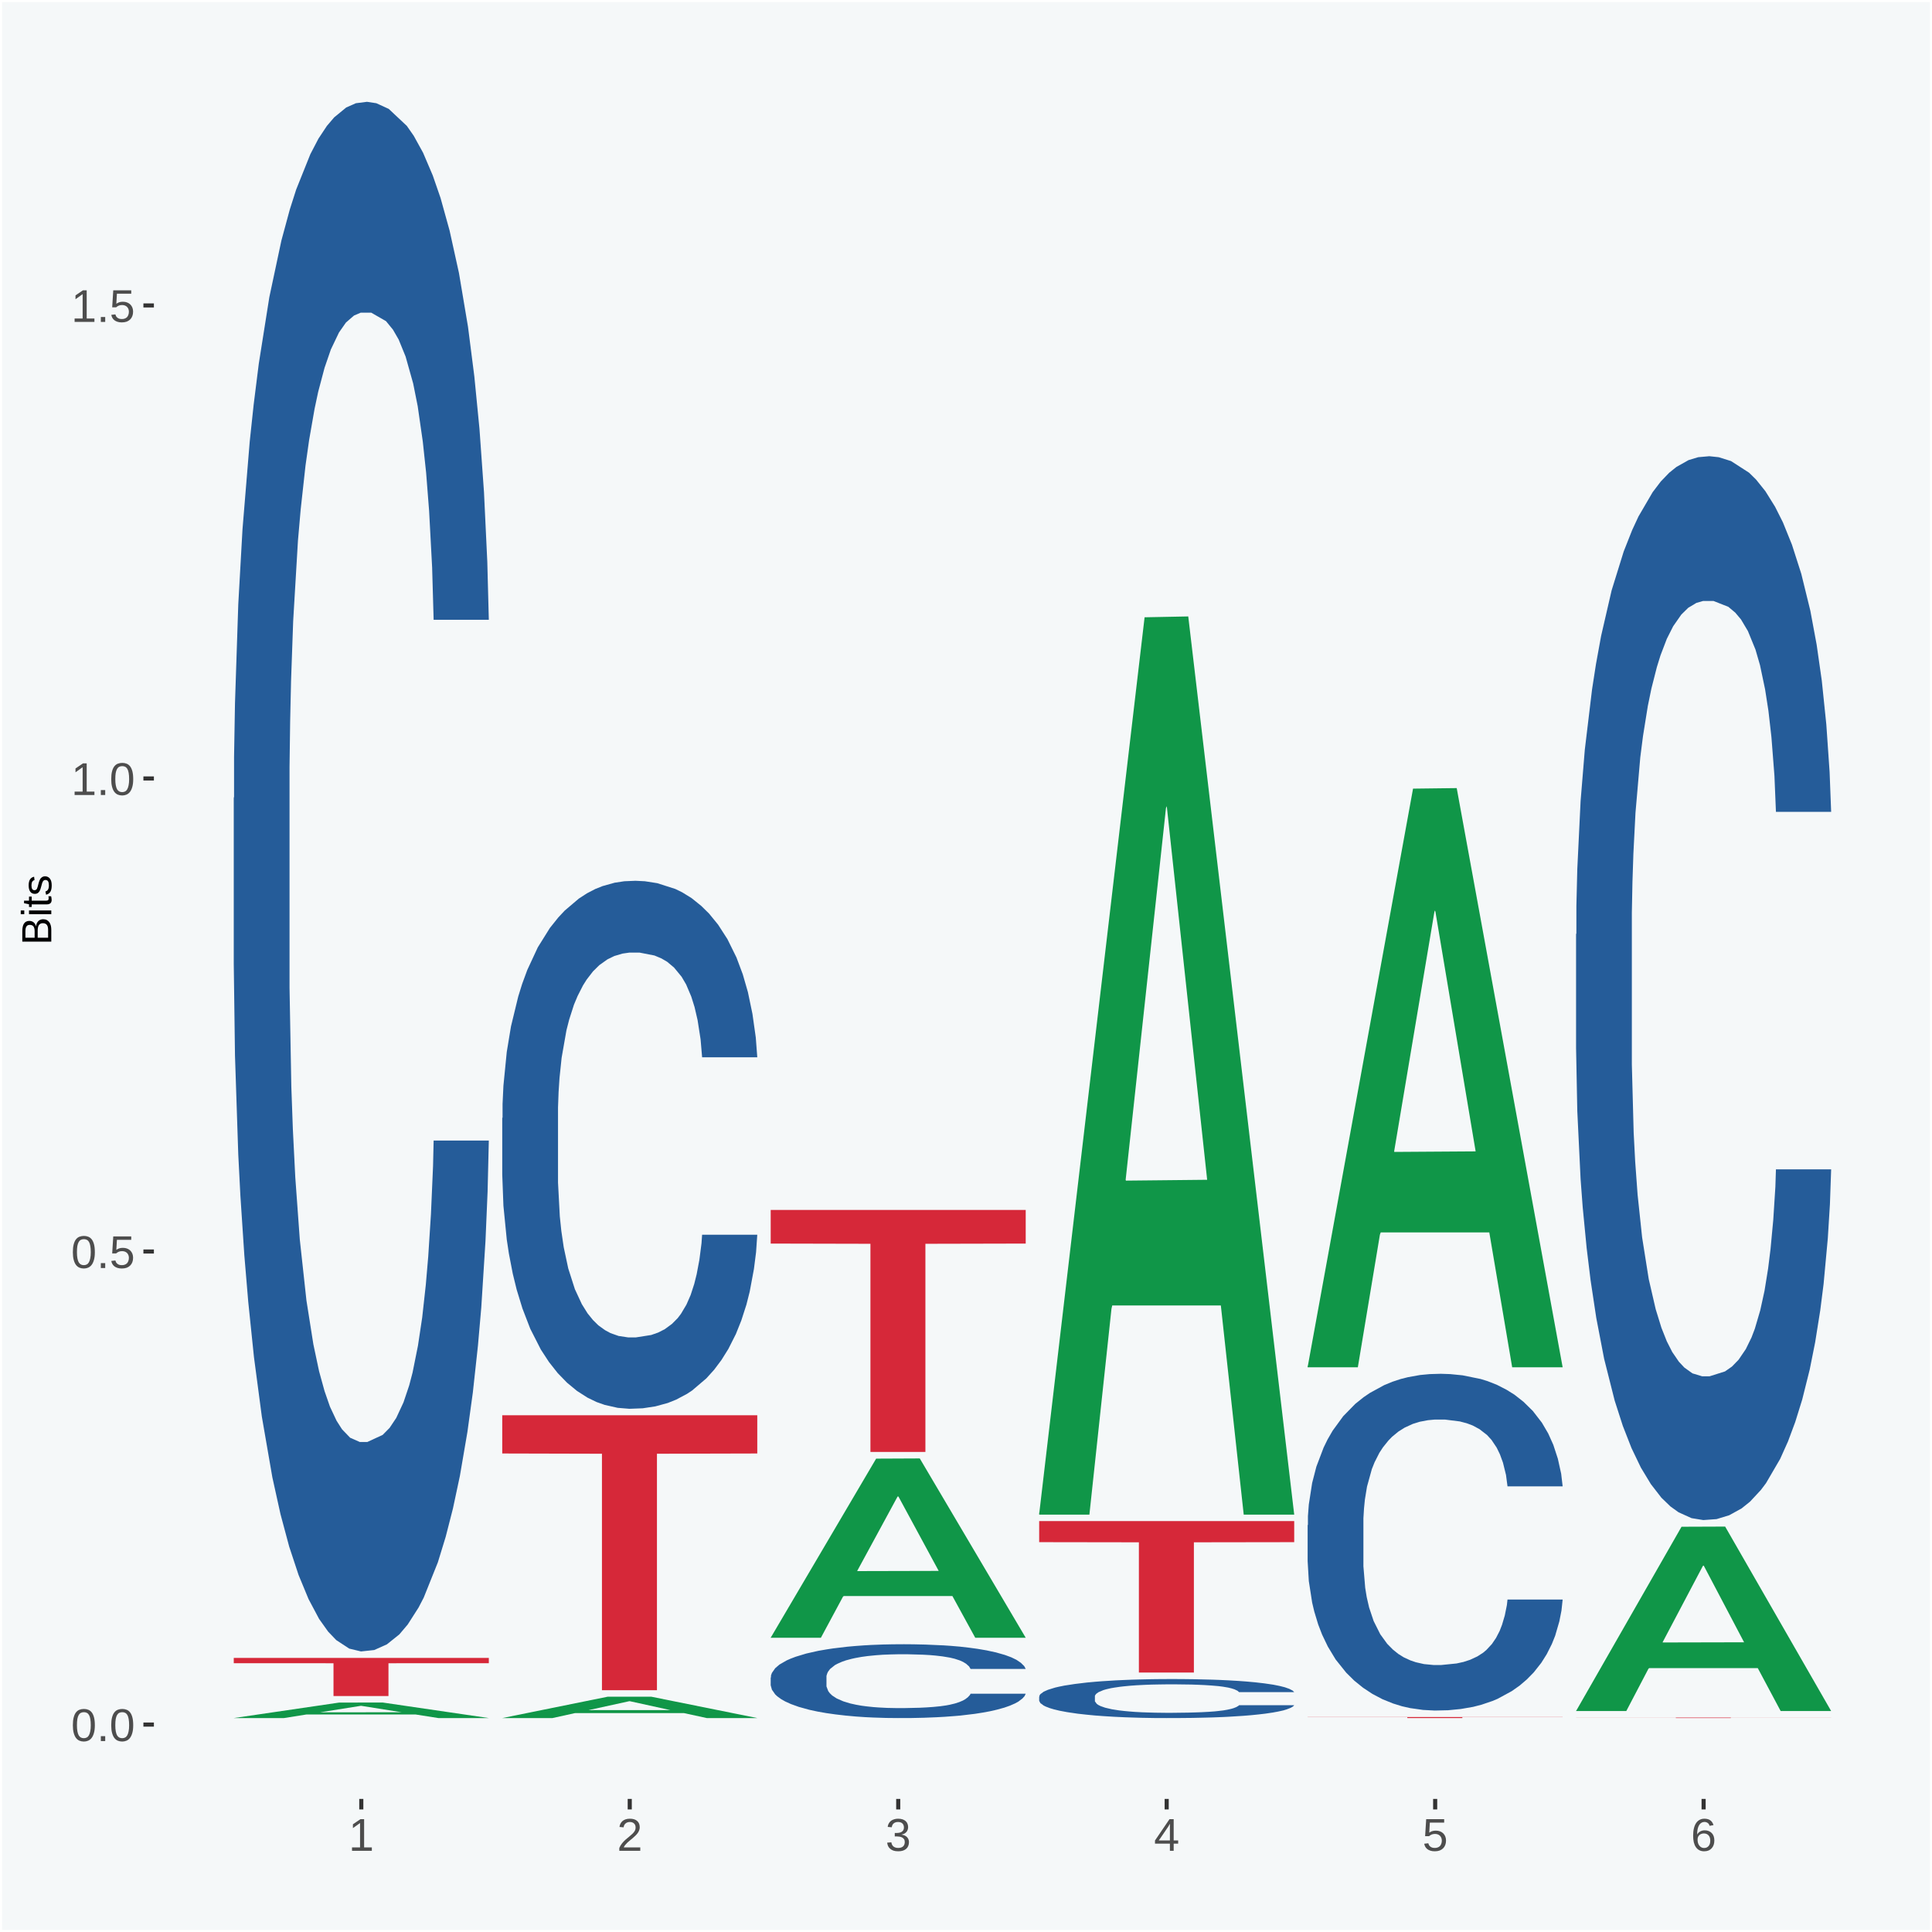
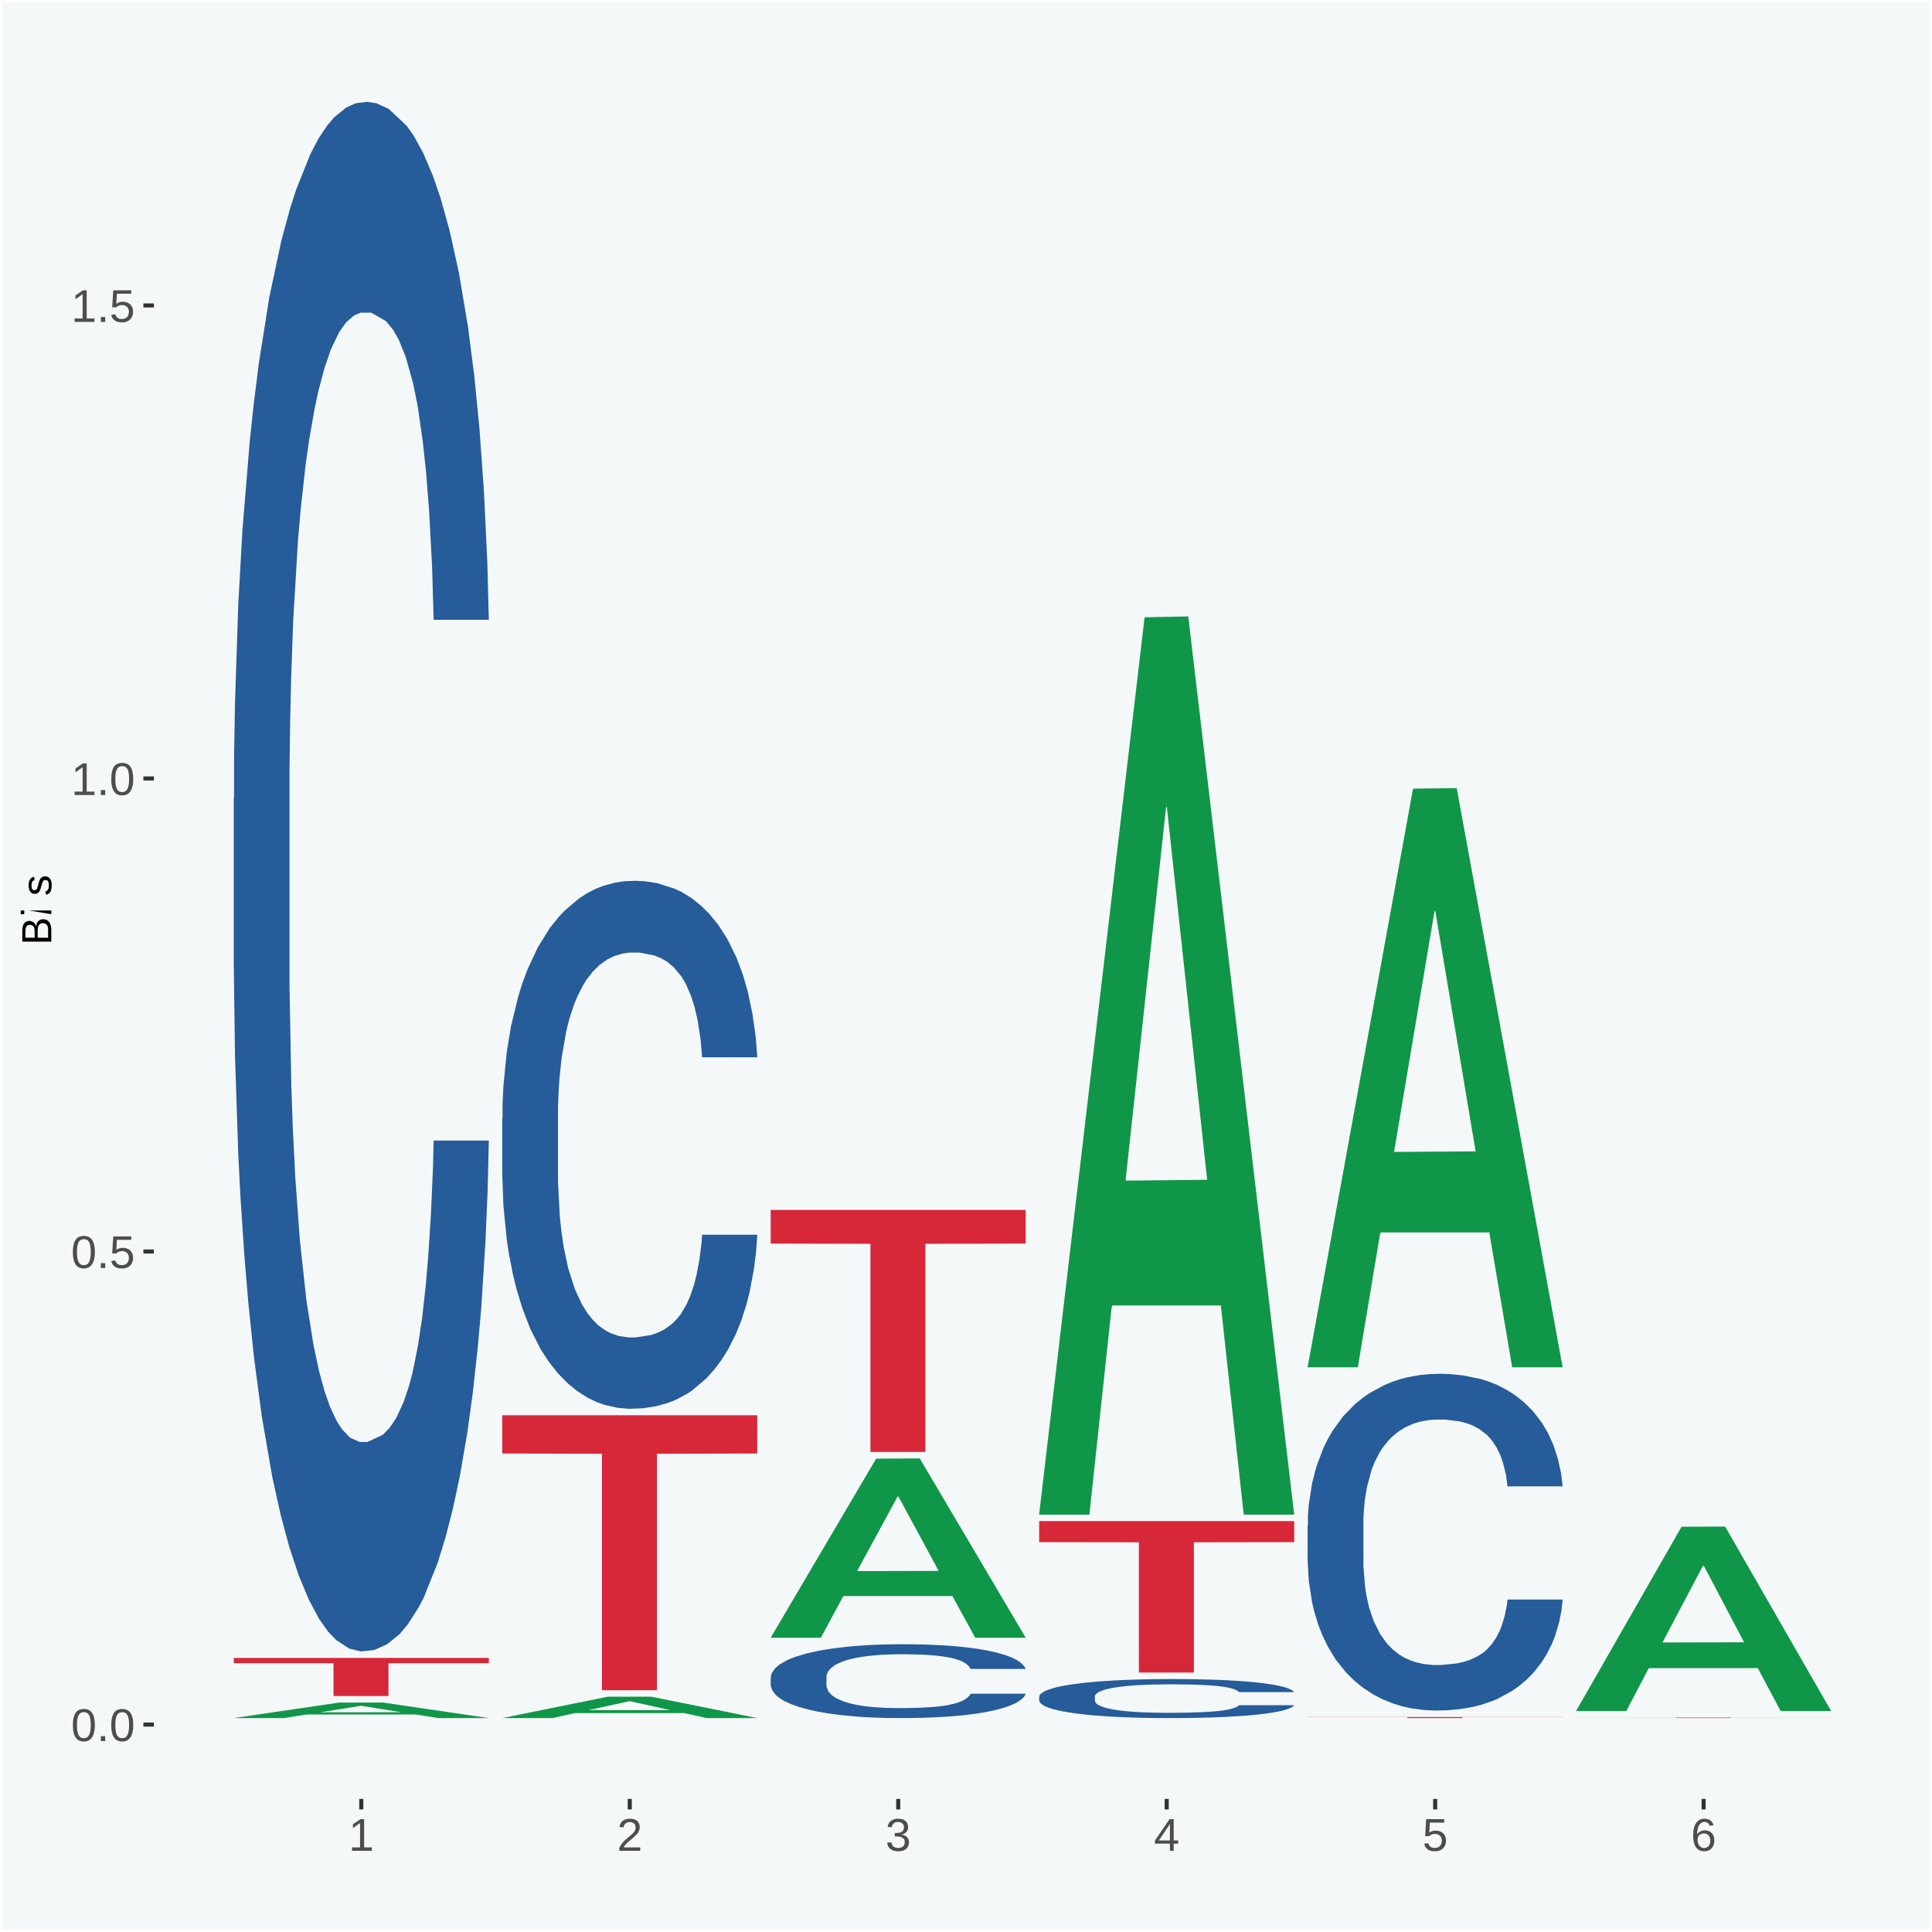
<svg xmlns="http://www.w3.org/2000/svg" xmlns:xlink="http://www.w3.org/1999/xlink" width="504pt" height="504pt" viewBox="0 0 504 504" version="1.1">
  <defs>
    <g>
      <symbol overflow="visible" id="glyph0-0">
        <path style="stroke:none;" d="M 0.406 0 L 0.406 -8 L 3.594 -8 L 3.594 0 Z M 0.797 -0.406 L 3.188 -0.406 L 3.188 -7.594 L 0.797 -7.594 Z M 0.797 -0.406 " />
      </symbol>
      <symbol overflow="visible" id="glyph0-1">
        <path style="stroke:none;" d="M 6.203 -4.125 C 6.203 -3.332 6.125 -2.664 5.969 -2.125 C 5.82 -1.582 5.617 -1.145 5.359 -0.812 C 5.098 -0.477 4.789 -0.238 4.438 -0.094 C 4.094 0.051 3.723 0.125 3.328 0.125 C 2.922 0.125 2.539 0.051 2.188 -0.094 C 1.844 -0.238 1.539 -0.477 1.281 -0.812 C 1.031 -1.145 0.832 -1.582 0.688 -2.125 C 0.539 -2.664 0.469 -3.332 0.469 -4.125 C 0.469 -4.957 0.539 -5.645 0.688 -6.188 C 0.832 -6.738 1.035 -7.176 1.297 -7.5 C 1.555 -7.82 1.859 -8.047 2.203 -8.172 C 2.555 -8.305 2.941 -8.375 3.359 -8.375 C 3.754 -8.375 4.125 -8.305 4.469 -8.172 C 4.812 -8.047 5.113 -7.82 5.375 -7.5 C 5.633 -7.176 5.836 -6.738 5.984 -6.188 C 6.129 -5.645 6.203 -4.957 6.203 -4.125 Z M 5.141 -4.125 C 5.141 -4.781 5.098 -5.328 5.016 -5.766 C 4.941 -6.203 4.828 -6.551 4.672 -6.812 C 4.516 -7.07 4.328 -7.254 4.109 -7.359 C 3.891 -7.473 3.641 -7.531 3.359 -7.531 C 3.055 -7.531 2.789 -7.473 2.562 -7.359 C 2.344 -7.254 2.156 -7.07 2 -6.812 C 1.844 -6.551 1.723 -6.203 1.641 -5.766 C 1.566 -5.328 1.531 -4.781 1.531 -4.125 C 1.531 -3.5 1.57 -2.969 1.656 -2.531 C 1.738 -2.094 1.852 -1.742 2 -1.484 C 2.156 -1.223 2.344 -1.035 2.562 -0.922 C 2.789 -0.805 3.047 -0.75 3.328 -0.75 C 3.609 -0.75 3.859 -0.805 4.078 -0.922 C 4.305 -1.035 4.492 -1.223 4.641 -1.484 C 4.797 -1.742 4.914 -2.094 5 -2.531 C 5.094 -2.969 5.141 -3.5 5.141 -4.125 Z M 5.141 -4.125 " />
      </symbol>
      <symbol overflow="visible" id="glyph0-2">
        <path style="stroke:none;" d="M 1.094 0 L 1.094 -1.281 L 2.234 -1.281 L 2.234 0 Z M 1.094 0 " />
      </symbol>
      <symbol overflow="visible" id="glyph0-3">
        <path style="stroke:none;" d="M 6.172 -2.688 C 6.172 -2.27 6.109 -1.891 5.984 -1.547 C 5.859 -1.203 5.672 -0.906 5.422 -0.656 C 5.18 -0.414 4.879 -0.223 4.516 -0.078 C 4.148 0.055 3.723 0.125 3.234 0.125 C 2.805 0.125 2.43 0.07 2.109 -0.031 C 1.785 -0.133 1.508 -0.273 1.281 -0.453 C 1.062 -0.629 0.883 -0.836 0.75 -1.078 C 0.625 -1.316 0.535 -1.57 0.484 -1.844 L 1.547 -1.969 C 1.586 -1.812 1.645 -1.66 1.719 -1.516 C 1.801 -1.367 1.91 -1.238 2.047 -1.125 C 2.18 -1.008 2.348 -0.914 2.547 -0.844 C 2.742 -0.781 2.984 -0.75 3.266 -0.75 C 3.535 -0.75 3.781 -0.789 4 -0.875 C 4.227 -0.957 4.422 -1.078 4.578 -1.234 C 4.734 -1.398 4.852 -1.602 4.938 -1.844 C 5.031 -2.082 5.078 -2.359 5.078 -2.672 C 5.078 -2.922 5.035 -3.148 4.953 -3.359 C 4.867 -3.578 4.75 -3.766 4.594 -3.922 C 4.445 -4.078 4.258 -4.195 4.031 -4.281 C 3.812 -4.363 3.562 -4.406 3.281 -4.406 C 3.113 -4.406 2.953 -4.391 2.797 -4.359 C 2.648 -4.328 2.516 -4.285 2.391 -4.234 C 2.266 -4.18 2.148 -4.117 2.047 -4.047 C 1.941 -3.973 1.844 -3.895 1.75 -3.812 L 0.719 -3.812 L 1 -8.25 L 5.688 -8.25 L 5.688 -7.359 L 1.953 -7.359 L 1.797 -4.734 C 1.984 -4.879 2.219 -5.004 2.5 -5.109 C 2.781 -5.211 3.113 -5.266 3.5 -5.266 C 3.914 -5.266 4.285 -5.203 4.609 -5.078 C 4.941 -4.953 5.223 -4.773 5.453 -4.547 C 5.68 -4.316 5.859 -4.047 5.984 -3.734 C 6.109 -3.422 6.172 -3.07 6.172 -2.688 Z M 6.172 -2.688 " />
      </symbol>
      <symbol overflow="visible" id="glyph0-4">
        <path style="stroke:none;" d="M 0.922 0 L 0.922 -0.891 L 3.016 -0.891 L 3.016 -7.25 L 1.156 -5.922 L 1.156 -6.922 L 3.109 -8.25 L 4.078 -8.25 L 4.078 -0.891 L 6.094 -0.891 L 6.094 0 Z M 0.922 0 " />
      </symbol>
      <symbol overflow="visible" id="glyph0-5">
        <path style="stroke:none;" d="M 0.609 0 L 0.609 -0.75 C 0.805 -1.207 1.047 -1.609 1.328 -1.953 C 1.617 -2.305 1.922 -2.625 2.234 -2.906 C 2.555 -3.188 2.867 -3.445 3.172 -3.688 C 3.484 -3.938 3.766 -4.18 4.016 -4.422 C 4.266 -4.66 4.469 -4.91 4.625 -5.172 C 4.781 -5.441 4.859 -5.742 4.859 -6.078 C 4.859 -6.316 4.82 -6.523 4.75 -6.703 C 4.676 -6.879 4.57 -7.023 4.438 -7.141 C 4.312 -7.266 4.156 -7.359 3.969 -7.422 C 3.781 -7.484 3.578 -7.516 3.359 -7.516 C 3.141 -7.516 2.938 -7.484 2.75 -7.422 C 2.57 -7.367 2.41 -7.281 2.266 -7.156 C 2.117 -7.039 2 -6.895 1.906 -6.719 C 1.812 -6.551 1.754 -6.352 1.734 -6.125 L 0.656 -6.219 C 0.688 -6.508 0.766 -6.785 0.891 -7.047 C 1.023 -7.316 1.203 -7.551 1.422 -7.75 C 1.648 -7.945 1.922 -8.098 2.234 -8.203 C 2.555 -8.316 2.93 -8.375 3.359 -8.375 C 3.766 -8.375 4.125 -8.328 4.438 -8.234 C 4.758 -8.141 5.031 -7.992 5.25 -7.797 C 5.477 -7.609 5.648 -7.375 5.766 -7.094 C 5.879 -6.812 5.938 -6.488 5.938 -6.125 C 5.938 -5.844 5.883 -5.578 5.781 -5.328 C 5.688 -5.078 5.555 -4.836 5.391 -4.609 C 5.223 -4.379 5.031 -4.16 4.812 -3.953 C 4.594 -3.742 4.363 -3.535 4.125 -3.328 C 3.895 -3.129 3.656 -2.93 3.406 -2.734 C 3.164 -2.535 2.938 -2.336 2.719 -2.141 C 2.508 -1.941 2.32 -1.738 2.156 -1.531 C 1.988 -1.332 1.859 -1.117 1.766 -0.891 L 6.078 -0.891 L 6.078 0 Z M 0.609 0 " />
      </symbol>
      <symbol overflow="visible" id="glyph0-6">
        <path style="stroke:none;" d="M 6.141 -2.281 C 6.141 -1.906 6.078 -1.566 5.953 -1.266 C 5.836 -0.973 5.66 -0.723 5.422 -0.516 C 5.18 -0.305 4.883 -0.145 4.531 -0.031 C 4.188 0.07 3.789 0.125 3.344 0.125 C 2.832 0.125 2.398 0.062 2.047 -0.062 C 1.703 -0.195 1.414 -0.367 1.188 -0.578 C 0.957 -0.785 0.785 -1.02 0.672 -1.281 C 0.566 -1.551 0.492 -1.832 0.453 -2.125 L 1.547 -2.219 C 1.578 -2 1.633 -1.801 1.719 -1.625 C 1.801 -1.445 1.914 -1.289 2.062 -1.156 C 2.207 -1.031 2.383 -0.93 2.594 -0.859 C 2.801 -0.785 3.051 -0.75 3.344 -0.75 C 3.875 -0.75 4.289 -0.879 4.594 -1.141 C 4.895 -1.41 5.047 -1.801 5.047 -2.312 C 5.047 -2.613 4.977 -2.859 4.844 -3.047 C 4.707 -3.234 4.539 -3.379 4.344 -3.484 C 4.145 -3.586 3.926 -3.656 3.688 -3.688 C 3.445 -3.727 3.227 -3.75 3.031 -3.75 L 2.438 -3.75 L 2.438 -4.656 L 3.016 -4.656 C 3.211 -4.656 3.414 -4.676 3.625 -4.719 C 3.844 -4.758 4.039 -4.832 4.219 -4.938 C 4.395 -5.051 4.539 -5.195 4.656 -5.375 C 4.77 -5.562 4.828 -5.797 4.828 -6.078 C 4.828 -6.523 4.695 -6.875 4.438 -7.125 C 4.188 -7.383 3.801 -7.516 3.281 -7.516 C 2.82 -7.516 2.445 -7.395 2.156 -7.156 C 1.875 -6.914 1.707 -6.578 1.656 -6.141 L 0.594 -6.234 C 0.633 -6.598 0.734 -6.91 0.891 -7.172 C 1.047 -7.441 1.242 -7.664 1.484 -7.844 C 1.734 -8.02 2.008 -8.148 2.312 -8.234 C 2.625 -8.328 2.953 -8.375 3.297 -8.375 C 3.754 -8.375 4.148 -8.316 4.484 -8.203 C 4.816 -8.086 5.086 -7.93 5.297 -7.734 C 5.516 -7.535 5.672 -7.301 5.766 -7.031 C 5.867 -6.77 5.922 -6.488 5.922 -6.188 C 5.922 -5.945 5.883 -5.723 5.812 -5.516 C 5.75 -5.305 5.645 -5.113 5.5 -4.938 C 5.363 -4.77 5.188 -4.625 4.969 -4.5 C 4.75 -4.383 4.488 -4.297 4.188 -4.234 L 4.188 -4.219 C 4.52 -4.176 4.805 -4.098 5.047 -3.984 C 5.297 -3.867 5.5 -3.723 5.656 -3.547 C 5.82 -3.379 5.941 -3.188 6.016 -2.969 C 6.098 -2.75 6.141 -2.52 6.141 -2.281 Z M 6.141 -2.281 " />
      </symbol>
      <symbol overflow="visible" id="glyph0-7">
        <path style="stroke:none;" d="M 5.156 -1.875 L 5.156 0 L 4.172 0 L 4.172 -1.875 L 0.281 -1.875 L 0.281 -2.688 L 4.062 -8.25 L 5.156 -8.25 L 5.156 -2.703 L 6.328 -2.703 L 6.328 -1.875 Z M 4.172 -7.062 C 4.16 -7.039 4.141 -7.004 4.109 -6.953 C 4.078 -6.898 4.039 -6.836 4 -6.766 C 3.957 -6.691 3.914 -6.617 3.875 -6.547 C 3.844 -6.473 3.812 -6.414 3.781 -6.375 L 1.656 -3.25 C 1.633 -3.219 1.602 -3.176 1.562 -3.125 C 1.531 -3.07 1.492 -3.02 1.453 -2.969 C 1.422 -2.914 1.383 -2.863 1.344 -2.812 C 1.301 -2.77 1.27 -2.734 1.25 -2.703 L 4.172 -2.703 Z M 4.172 -7.062 " />
      </symbol>
      <symbol overflow="visible" id="glyph0-8">
        <path style="stroke:none;" d="M 6.141 -2.703 C 6.141 -2.285 6.082 -1.906 5.969 -1.562 C 5.852 -1.219 5.68 -0.922 5.453 -0.672 C 5.234 -0.422 4.957 -0.223 4.625 -0.078 C 4.289 0.055 3.91 0.125 3.484 0.125 C 3.004 0.125 2.582 0.031 2.219 -0.156 C 1.863 -0.344 1.566 -0.609 1.328 -0.953 C 1.086 -1.297 0.906 -1.719 0.781 -2.219 C 0.664 -2.727 0.609 -3.301 0.609 -3.938 C 0.609 -4.676 0.676 -5.32 0.812 -5.875 C 0.945 -6.426 1.141 -6.883 1.391 -7.25 C 1.648 -7.625 1.961 -7.906 2.328 -8.094 C 2.691 -8.281 3.102 -8.375 3.562 -8.375 C 3.844 -8.375 4.102 -8.344 4.344 -8.281 C 4.594 -8.227 4.816 -8.133 5.016 -8 C 5.223 -7.875 5.398 -7.703 5.547 -7.484 C 5.703 -7.273 5.828 -7.016 5.922 -6.703 L 4.906 -6.516 C 4.801 -6.867 4.629 -7.125 4.391 -7.281 C 4.148 -7.445 3.867 -7.531 3.547 -7.531 C 3.266 -7.531 3.004 -7.457 2.766 -7.312 C 2.535 -7.176 2.336 -6.973 2.172 -6.703 C 2.004 -6.43 1.875 -6.086 1.781 -5.672 C 1.695 -5.266 1.656 -4.789 1.656 -4.25 C 1.852 -4.602 2.125 -4.875 2.469 -5.062 C 2.812 -5.25 3.207 -5.344 3.656 -5.344 C 4.031 -5.344 4.367 -5.281 4.672 -5.156 C 4.984 -5.031 5.25 -4.852 5.469 -4.625 C 5.688 -4.406 5.852 -4.129 5.969 -3.797 C 6.082 -3.473 6.141 -3.109 6.141 -2.703 Z M 5.078 -2.656 C 5.078 -2.938 5.039 -3.191 4.969 -3.422 C 4.895 -3.66 4.785 -3.859 4.641 -4.016 C 4.504 -4.18 4.332 -4.305 4.125 -4.391 C 3.926 -4.484 3.688 -4.531 3.406 -4.531 C 3.219 -4.531 3.023 -4.5 2.828 -4.438 C 2.629 -4.383 2.453 -4.289 2.297 -4.156 C 2.141 -4.031 2.008 -3.863 1.906 -3.656 C 1.812 -3.457 1.766 -3.207 1.766 -2.906 C 1.766 -2.602 1.801 -2.316 1.875 -2.047 C 1.957 -1.785 2.07 -1.555 2.219 -1.359 C 2.363 -1.172 2.539 -1.02 2.75 -0.906 C 2.957 -0.789 3.191 -0.734 3.453 -0.734 C 3.703 -0.734 3.926 -0.773 4.125 -0.859 C 4.332 -0.953 4.504 -1.082 4.641 -1.25 C 4.785 -1.414 4.895 -1.613 4.969 -1.844 C 5.039 -2.082 5.078 -2.352 5.078 -2.656 Z M 5.078 -2.656 " />
      </symbol>
      <symbol overflow="visible" id="glyph1-0">
        <path style="stroke:none;" d="M 0 -0.359 L -7.328 -0.359 L -7.328 -3.281 L 0 -3.281 Z M -0.359 -0.734 L -0.359 -2.922 L -6.969 -2.922 L -6.969 -0.734 Z M -0.359 -0.734 " />
      </symbol>
      <symbol overflow="visible" id="glyph1-1">
        <path style="stroke:none;" d="M -2.125 -6.75 C -1.75 -6.75 -1.426 -6.676 -1.156 -6.531 C -0.883 -6.383 -0.66 -6.18 -0.484 -5.922 C -0.316 -5.672 -0.191 -5.375 -0.109 -5.031 C -0.035 -4.695 0 -4.344 0 -3.969 L 0 -0.906 L -7.562 -0.906 L -7.562 -3.656 C -7.562 -4.07 -7.523 -4.441 -7.453 -4.766 C -7.391 -5.098 -7.281 -5.379 -7.125 -5.609 C -6.977 -5.836 -6.789 -6.008 -6.562 -6.125 C -6.332 -6.25 -6.055 -6.312 -5.734 -6.312 C -5.523 -6.312 -5.328 -6.281 -5.141 -6.219 C -4.953 -6.164 -4.781 -6.078 -4.625 -5.953 C -4.477 -5.836 -4.348 -5.688 -4.234 -5.5 C -4.129 -5.32 -4.047 -5.113 -3.984 -4.875 C -3.953 -5.176 -3.883 -5.441 -3.781 -5.672 C -3.676 -5.91 -3.539 -6.109 -3.375 -6.266 C -3.219 -6.43 -3.031 -6.551 -2.812 -6.625 C -2.602 -6.707 -2.375 -6.75 -2.125 -6.75 Z M -5.609 -5.281 C -6.016 -5.281 -6.305 -5.141 -6.484 -4.859 C -6.66 -4.586 -6.75 -4.188 -6.75 -3.656 L -6.75 -1.922 L -4.344 -1.922 L -4.344 -3.656 C -4.344 -3.957 -4.375 -4.211 -4.438 -4.422 C -4.5 -4.629 -4.582 -4.797 -4.688 -4.922 C -4.801 -5.047 -4.93 -5.133 -5.078 -5.188 C -5.234 -5.25 -5.41 -5.281 -5.609 -5.281 Z M -2.219 -5.719 C -2.457 -5.719 -2.66 -5.672 -2.828 -5.578 C -2.992 -5.492 -3.129 -5.367 -3.234 -5.203 C -3.348 -5.047 -3.426 -4.848 -3.469 -4.609 C -3.52 -4.379 -3.547 -4.125 -3.547 -3.844 L -3.547 -1.922 L -0.828 -1.922 L -0.828 -3.922 C -0.828 -4.18 -0.848 -4.422 -0.891 -4.641 C -0.93 -4.859 -1.004 -5.047 -1.109 -5.203 C -1.211 -5.367 -1.352 -5.492 -1.531 -5.578 C -1.719 -5.672 -1.945 -5.719 -2.219 -5.719 Z M -2.219 -5.719 " />
      </symbol>
      <symbol overflow="visible" id="glyph1-2">
-         <path style="stroke:none;" d="M -7.047 -0.734 L -7.969 -0.734 L -7.969 -1.703 L -7.047 -1.703 Z M 0 -0.734 L -5.812 -0.734 L -5.812 -1.703 L 0 -1.703 Z M 0 -0.734 " />
+         <path style="stroke:none;" d="M -7.047 -0.734 L -7.969 -0.734 L -7.969 -1.703 L -7.047 -1.703 Z M 0 -0.734 L -5.812 -1.703 L 0 -1.703 Z M 0 -0.734 " />
      </symbol>
      <symbol overflow="visible" id="glyph1-3">
-         <path style="stroke:none;" d="M -0.047 -2.969 C -0.004 -2.82 0.023 -2.672 0.047 -2.516 C 0.078 -2.367 0.094 -2.195 0.094 -2 C 0.094 -1.227 -0.348 -0.844 -1.234 -0.844 L -5.109 -0.844 L -5.109 -0.172 L -5.812 -0.172 L -5.812 -0.875 L -7.109 -1.156 L -7.109 -1.812 L -5.812 -1.812 L -5.812 -2.875 L -5.109 -2.875 L -5.109 -1.812 L -1.438 -1.812 C -1.156 -1.812 -0.957 -1.852 -0.844 -1.938 C -0.738 -2.031 -0.688 -2.191 -0.688 -2.422 C -0.688 -2.516 -0.691 -2.602 -0.703 -2.688 C -0.711 -2.77 -0.727 -2.863 -0.75 -2.969 Z M -0.047 -2.969 " />
-       </symbol>
+         </symbol>
      <symbol overflow="visible" id="glyph1-4">
        <path style="stroke:none;" d="M -1.609 -5.109 C -1.336 -5.109 -1.094 -5.051 -0.875 -4.938 C -0.664 -4.832 -0.488 -4.68 -0.344 -4.484 C -0.195 -4.285 -0.082 -4.039 0 -3.75 C 0.07 -3.457 0.109 -3.125 0.109 -2.75 C 0.109 -2.406 0.082 -2.098 0.031 -1.828 C -0.02 -1.555 -0.102 -1.316 -0.219 -1.109 C -0.332 -0.91 -0.484 -0.742 -0.672 -0.609 C -0.859 -0.473 -1.086 -0.375 -1.359 -0.312 L -1.531 -1.156 C -1.219 -1.238 -0.988 -1.41 -0.844 -1.672 C -0.695 -1.93 -0.625 -2.289 -0.625 -2.75 C -0.625 -2.957 -0.641 -3.145 -0.672 -3.312 C -0.703 -3.488 -0.75 -3.641 -0.812 -3.766 C -0.883 -3.891 -0.977 -3.984 -1.094 -4.047 C -1.207 -4.117 -1.352 -4.156 -1.531 -4.156 C -1.707 -4.156 -1.848 -4.113 -1.953 -4.031 C -2.066 -3.957 -2.16 -3.844 -2.234 -3.688 C -2.316 -3.539 -2.383 -3.363 -2.438 -3.156 C -2.5 -2.945 -2.562 -2.719 -2.625 -2.469 C -2.688 -2.238 -2.754 -2.008 -2.828 -1.781 C -2.898 -1.551 -3 -1.344 -3.125 -1.156 C -3.25 -0.969 -3.398 -0.816 -3.578 -0.703 C -3.766 -0.586 -4 -0.531 -4.281 -0.531 C -4.812 -0.531 -5.211 -0.719 -5.484 -1.094 C -5.766 -1.477 -5.906 -2.031 -5.906 -2.75 C -5.906 -3.395 -5.789 -3.906 -5.562 -4.281 C -5.332 -4.656 -4.973 -4.895 -4.484 -5 L -4.375 -4.125 C -4.52 -4.094 -4.645 -4.035 -4.75 -3.953 C -4.852 -3.867 -4.938 -3.766 -5 -3.641 C -5.062 -3.516 -5.102 -3.375 -5.125 -3.219 C -5.156 -3.07 -5.172 -2.914 -5.172 -2.75 C -5.172 -2.312 -5.102 -1.988 -4.969 -1.781 C -4.844 -1.582 -4.645 -1.484 -4.375 -1.484 C -4.219 -1.484 -4.086 -1.52 -3.984 -1.594 C -3.879 -1.664 -3.789 -1.77 -3.719 -1.906 C -3.656 -2.051 -3.598 -2.219 -3.547 -2.406 C -3.492 -2.602 -3.438 -2.816 -3.375 -3.047 C -3.332 -3.203 -3.289 -3.359 -3.25 -3.516 C -3.207 -3.68 -3.156 -3.836 -3.094 -3.984 C -3.031 -4.141 -2.957 -4.285 -2.875 -4.422 C -2.789 -4.555 -2.688 -4.672 -2.562 -4.766 C -2.445 -4.867 -2.312 -4.953 -2.156 -5.016 C -2 -5.078 -1.816 -5.109 -1.609 -5.109 Z M -1.609 -5.109 " />
      </symbol>
    </g>
    <clipPath id="clip1">
      <path d="M 40.148 5.48 L 498.52 5.48 L 498.52 469.281 L 40.148 469.281 Z M 40.148 5.48 " />
    </clipPath>
  </defs>
  <g id="surface1">
    <rect x="0" y="0" width="504" height="504" style="fill:rgb(96.078%,97.255%,97.647%);fill-opacity:1;stroke:none;" />
    <path style="fill:none;stroke-width:1.07;stroke-linecap:round;stroke-linejoin:round;stroke:rgb(100%,100%,100%);stroke-opacity:1;stroke-miterlimit:10;" d="M 0 0 L 504 0 L 504 504 L 0 504 Z M 0 0 " transform="matrix(1,0,0,-1,0,504)" />
    <g clip-path="url(#clip1)" clip-rule="nonzero">
      <path style=" stroke:none;fill-rule:nonzero;fill:rgb(96.078%,97.255%,97.647%);fill-opacity:1;" d="M 40.148 469.281 L 498.52 469.281 L 498.52 5.48 L 40.148 5.48 Z M 40.148 469.281 " />
    </g>
    <path style=" stroke:none;fill-rule:nonzero;fill:rgb(6.274%,58.824%,28.235%);fill-opacity:1;" d="M 60.98 448.191 L 61.051 448.18 L 88.488 444.148 L 99.871 444.141 L 127.52 448.191 L 114.352 448.191 L 108.379 447.25 L 80.051 447.25 L 79.852 447.27 L 74.078 448.191 L 60.98 448.191 L 83.621 446.691 L 104.809 446.68 L 94.32 445.012 L 94.18 445 L 94.039 445.012 L 83.551 446.68 L 83.621 446.691 Z M 60.98 448.191 " />
    <path style=" stroke:none;fill-rule:nonzero;fill:rgb(14.51%,36.078%,60.001%);fill-opacity:1;" d="M 60.98 208.191 L 61.059 207.828 L 61.059 197.488 L 61.301 183.461 L 62.16 157.621 L 63.262 138.051 L 65.148 115.16 L 66.172 105.559 L 67.512 94.859 L 70.262 77.512 L 73.41 62.738 L 75.609 54.621 L 77.262 49.449 L 80.961 40.219 L 83.078 36.16 L 85.281 32.84 L 87.172 30.621 L 90.32 28.039 L 92.828 26.93 L 95.738 26.559 L 98.18 26.93 L 101.41 28.41 L 106.129 32.84 L 107.93 35.422 L 110.371 39.852 L 112.891 45.762 L 114.93 51.66 L 117.289 60.16 L 119.73 71.23 L 122.09 85.262 L 123.738 98.18 L 125.078 111.84 L 126.262 128.449 L 127.121 146.539 L 127.52 161.68 L 113.121 161.68 L 112.73 148.02 L 111.941 133.25 L 111.16 123.281 L 110.289 115.16 L 108.961 105.93 L 107.781 100.031 L 105.809 93.012 L 104 88.578 L 102.512 86 L 100.699 83.781 L 96.852 81.57 L 94.09 81.57 L 92.359 82.309 L 90.238 84.148 L 88.43 86.738 L 86.309 91.172 L 84.66 95.969 L 83 102.238 L 82.059 106.672 L 80.641 114.789 L 79.699 121.441 L 78.441 132.879 L 77.73 141 L 76.48 162.051 L 75.93 177.551 L 75.691 188.262 L 75.531 200.07 L 75.531 257.66 L 76 283.512 L 76.398 294.578 L 77.031 307.129 L 78.211 323.379 L 79.941 339.25 L 81.75 350.699 L 83.238 357.711 L 84.66 362.879 L 86.07 366.941 L 87.801 370.629 L 89.219 372.852 L 91.34 375.059 L 93.859 376.172 L 95.82 376.172 L 99.828 374.32 L 101.641 372.48 L 103.371 369.891 L 105.262 365.828 L 106.75 361.398 L 107.621 358.078 L 109.031 351.059 L 110.141 343.68 L 111.078 335.191 L 111.711 327.809 L 112.422 316.73 L 112.969 304.18 L 113.121 297.531 L 127.52 297.531 L 127.199 310.82 L 126.648 323.75 L 125.551 341.102 L 124.68 351.059 L 123.352 363.25 L 121.93 373.578 L 119.969 385.031 L 118.16 393.52 L 116.27 400.898 L 114.23 407.551 L 110.531 416.781 L 109.191 419.359 L 106.359 423.789 L 104.16 426.379 L 100.93 428.961 L 97.629 430.441 L 94.172 430.809 L 91.102 430.07 L 87.719 427.852 L 85.602 425.641 L 83.238 422.32 L 80.488 417.148 L 77.891 410.871 L 75.449 403.488 L 73.172 395 L 71.051 385.398 L 68.301 369.52 L 66.25 354.02 L 64.762 339.621 L 63.738 327.441 L 62.711 311.93 L 62.16 301.23 L 61.301 275.379 L 60.98 251.391 Z M 60.98 208.191 " />
    <path style=" stroke:none;fill-rule:nonzero;fill:rgb(83.922%,15.686%,22.353%);fill-opacity:1;" d="M 60.98 432.5 L 127.52 432.5 L 127.52 433.879 L 101.34 433.891 L 101.34 442.449 L 87 442.449 L 87 433.891 L 60.98 433.879 Z M 60.98 432.5 " />
    <path style=" stroke:none;fill-rule:nonzero;fill:rgb(6.274%,58.824%,28.235%);fill-opacity:1;" d="M 131.02 448.18 L 131.09 448.18 L 158.52 442.621 L 169.91 442.621 L 197.551 448.191 L 184.379 448.191 L 178.41 446.891 L 150.09 446.891 L 149.879 446.922 L 144.121 448.191 L 131.02 448.191 L 131.02 448.18 L 153.648 446.121 L 174.852 446.109 L 164.352 443.801 L 164.219 443.789 L 164.078 443.809 L 153.578 446.109 L 153.648 446.121 Z M 131.02 448.18 " />
    <path style=" stroke:none;fill-rule:nonzero;fill:rgb(14.51%,36.078%,60.001%);fill-opacity:1;" d="M 131.02 291.648 L 131.102 291.531 L 131.102 288.012 L 131.328 283.23 L 132.199 274.422 L 133.301 267.75 L 135.191 259.961 L 136.211 256.68 L 137.551 253.039 L 140.301 247.121 L 143.441 242.09 L 145.648 239.328 L 147.301 237.559 L 150.988 234.422 L 153.121 233.039 L 155.32 231.898 L 157.211 231.148 L 160.352 230.27 L 162.871 229.891 L 165.781 229.77 L 168.219 229.891 L 171.441 230.391 L 176.16 231.898 L 177.969 232.781 L 180.41 234.289 L 182.922 236.309 L 184.969 238.32 L 187.328 241.211 L 189.762 244.988 L 192.121 249.77 L 193.77 254.172 L 195.109 258.82 L 196.289 264.48 L 197.16 270.648 L 197.551 275.809 L 183.16 275.809 L 182.762 271.148 L 181.98 266.121 L 181.191 262.719 L 180.328 259.961 L 178.988 256.809 L 177.809 254.801 L 175.84 252.41 L 174.039 250.898 L 172.539 250.02 L 170.73 249.262 L 166.879 248.512 L 164.129 248.512 L 162.398 248.762 L 160.27 249.391 L 158.461 250.27 L 156.34 251.781 L 154.691 253.41 L 153.039 255.551 L 152.09 257.059 L 150.68 259.828 L 149.73 262.09 L 148.48 265.988 L 147.77 268.762 L 146.512 275.93 L 145.961 281.211 L 145.719 284.859 L 145.57 288.891 L 145.57 308.512 L 146.039 317.32 L 146.43 321.09 L 147.059 325.371 L 148.238 330.898 L 149.969 336.309 L 151.781 340.211 L 153.27 342.602 L 154.691 344.359 L 156.102 345.75 L 157.84 347 L 159.25 347.762 L 161.371 348.512 L 163.891 348.891 L 165.859 348.891 L 169.871 348.262 L 171.68 347.629 L 173.41 346.75 L 175.289 345.371 L 176.789 343.859 L 177.648 342.73 L 179.07 340.34 L 180.172 337.82 L 181.109 334.93 L 181.738 332.41 L 182.449 328.641 L 183 324.359 L 183.16 322.102 L 197.551 322.102 L 197.238 326.629 L 196.68 331.031 L 195.578 336.941 L 194.719 340.34 L 193.379 344.488 L 191.969 348.012 L 190 351.91 L 188.191 354.801 L 186.301 357.32 L 184.262 359.578 L 180.559 362.73 L 179.23 363.609 L 176.391 365.121 L 174.191 366 L 170.969 366.879 L 167.672 367.379 L 164.211 367.512 L 161.141 367.262 L 157.762 366.5 L 155.629 365.75 L 153.27 364.609 L 150.52 362.852 L 147.93 360.711 L 145.488 358.199 L 143.211 355.309 L 141.078 352.039 L 138.328 346.629 L 136.289 341.34 L 134.789 336.441 L 133.77 332.289 L 132.75 327 L 132.199 323.352 L 131.328 314.551 L 131.02 306.371 Z M 131.02 291.648 " />
    <path style=" stroke:none;fill-rule:nonzero;fill:rgb(83.922%,15.686%,22.353%);fill-opacity:1;" d="M 131.02 369.199 L 197.551 369.199 L 197.551 379.172 L 171.379 379.238 L 171.379 440.922 L 157.031 440.922 L 157.031 379.238 L 131.02 379.172 Z M 131.02 369.199 " />
    <path style=" stroke:none;fill-rule:nonzero;fill:rgb(6.274%,58.824%,28.235%);fill-opacity:1;" d="M 201.051 427.148 L 201.121 427.109 L 228.559 380.512 L 239.941 380.461 L 267.578 427.238 L 254.41 427.238 L 248.449 416.352 L 220.121 416.352 L 219.91 416.52 L 214.148 427.238 L 201.051 427.238 L 201.051 427.148 L 223.691 409.852 L 244.879 409.801 L 234.391 390.43 L 234.25 390.352 L 234.109 390.48 L 223.621 409.801 L 223.691 409.852 Z M 201.051 427.148 " />
    <path style=" stroke:none;fill-rule:nonzero;fill:rgb(14.51%,36.078%,60.001%);fill-opacity:1;" d="M 201.051 437.59 L 201.129 437.57 L 201.129 437.078 L 201.371 436.41 L 202.23 435.18 L 203.328 434.238 L 205.219 433.148 L 206.238 432.699 L 207.578 432.191 L 210.328 431.359 L 213.48 430.648 L 215.68 430.27 L 217.328 430.02 L 221.031 429.578 L 223.148 429.391 L 225.352 429.23 L 227.238 429.121 L 230.391 429 L 232.898 428.949 L 235.809 428.93 L 238.25 428.949 L 241.469 429.02 L 246.191 429.23 L 248 429.352 L 250.441 429.559 L 252.961 429.852 L 255 430.129 L 257.359 430.531 L 259.801 431.059 L 262.16 431.73 L 263.809 432.34 L 265.148 432.988 L 266.328 433.789 L 267.191 434.648 L 267.578 435.371 L 253.191 435.371 L 252.801 434.719 L 252.012 434.012 L 251.23 433.539 L 250.359 433.148 L 249.02 432.711 L 247.84 432.43 L 245.879 432.102 L 244.07 431.891 L 242.578 431.762 L 240.77 431.66 L 236.91 431.551 L 234.16 431.551 L 232.43 431.59 L 230.309 431.672 L 228.5 431.801 L 226.371 432.012 L 224.719 432.238 L 223.07 432.539 L 222.129 432.75 L 220.711 433.129 L 219.77 433.449 L 218.512 434 L 217.801 434.379 L 216.539 435.391 L 215.988 436.129 L 215.762 436.641 L 215.602 437.199 L 215.602 439.941 L 216.07 441.172 L 216.469 441.699 L 217.09 442.301 L 218.27 443.07 L 220 443.828 L 221.809 444.379 L 223.309 444.711 L 224.719 444.961 L 226.141 445.148 L 227.871 445.328 L 229.281 445.43 L 231.41 445.539 L 233.922 445.59 L 235.891 445.59 L 239.898 445.5 L 241.711 445.41 L 243.441 445.289 L 245.328 445.102 L 246.82 444.891 L 247.691 444.73 L 249.102 444.391 L 250.199 444.039 L 251.148 443.641 L 251.781 443.289 L 252.48 442.762 L 253.031 442.16 L 253.191 441.84 L 267.578 441.84 L 267.27 442.48 L 266.719 443.09 L 265.621 443.922 L 264.75 444.391 L 263.422 444.969 L 262 445.469 L 260.031 446.012 L 258.23 446.422 L 256.34 446.77 L 254.289 447.09 L 250.602 447.531 L 249.262 447.648 L 246.43 447.859 L 244.23 447.98 L 241 448.109 L 237.699 448.18 L 234.238 448.191 L 231.172 448.16 L 227.789 448.051 L 225.672 447.949 L 223.309 447.789 L 220.559 447.539 L 217.961 447.238 L 215.52 446.891 L 213.238 446.488 L 211.121 446.031 L 208.371 445.27 L 206.32 444.531 L 204.828 443.852 L 203.801 443.27 L 202.781 442.531 L 202.23 442.02 L 201.371 440.789 L 201.051 439.641 Z M 201.051 437.59 " />
    <path style=" stroke:none;fill-rule:nonzero;fill:rgb(83.922%,15.686%,22.353%);fill-opacity:1;" d="M 201.051 315.641 L 267.578 315.641 L 267.578 324.41 L 241.41 324.469 L 241.41 378.77 L 227.07 378.77 L 227.07 324.469 L 201.051 324.41 Z M 201.051 315.641 " />
    <path style=" stroke:none;fill-rule:nonzero;fill:rgb(6.274%,58.824%,28.235%);fill-opacity:1;" d="M 271.09 394.68 L 271.148 394.461 L 298.59 161.031 L 309.98 160.809 L 337.621 395.121 L 324.449 395.121 L 318.48 340.551 L 290.148 340.551 L 289.949 341.43 L 284.191 395.121 L 271.09 395.121 L 271.09 394.68 L 293.719 307.988 L 314.91 307.77 L 304.422 210.75 L 304.281 210.309 L 304.148 210.969 L 293.648 307.77 L 293.719 307.988 Z M 271.09 394.68 " />
    <path style=" stroke:none;fill-rule:nonzero;fill:rgb(14.51%,36.078%,60.001%);fill-opacity:1;" d="M 271.09 442.59 L 271.16 442.578 L 271.16 442.32 L 271.398 441.961 L 272.27 441.309 L 273.371 440.82 L 275.25 440.238 L 276.281 440 L 277.609 439.73 L 280.371 439.301 L 283.512 438.922 L 285.711 438.719 L 287.359 438.59 L 291.059 438.359 L 293.18 438.262 L 295.391 438.172 L 297.27 438.121 L 300.422 438.051 L 302.941 438.02 L 305.852 438.012 L 308.281 438.02 L 311.512 438.059 L 316.23 438.172 L 318.039 438.238 L 320.469 438.352 L 322.988 438.5 L 325.031 438.648 L 327.391 438.859 L 329.828 439.141 L 332.191 439.488 L 333.84 439.82 L 335.18 440.16 L 336.359 440.578 L 337.219 441.031 L 337.621 441.422 L 323.23 441.422 L 322.828 441.07 L 322.051 440.699 L 321.262 440.449 L 320.391 440.238 L 319.059 440.012 L 317.879 439.859 L 315.91 439.691 L 314.102 439.578 L 312.609 439.512 L 310.801 439.449 L 306.949 439.398 L 304.191 439.398 L 302.461 439.422 L 300.34 439.461 L 298.531 439.531 L 296.41 439.641 L 294.762 439.762 L 293.109 439.922 L 292.16 440.031 L 290.75 440.238 L 289.801 440.398 L 288.539 440.691 L 287.84 440.898 L 286.578 441.43 L 286.031 441.82 L 285.789 442.09 L 285.629 442.379 L 285.629 443.828 L 286.109 444.48 L 286.5 444.762 L 287.129 445.078 L 288.309 445.488 L 290.039 445.891 L 291.852 446.18 L 293.34 446.352 L 294.762 446.48 L 296.172 446.59 L 297.898 446.68 L 299.32 446.73 L 301.441 446.789 L 303.961 446.82 L 305.922 446.82 L 309.941 446.77 L 311.738 446.719 L 313.469 446.66 L 315.359 446.559 L 316.859 446.449 L 317.719 446.359 L 319.141 446.191 L 320.238 446 L 321.18 445.789 L 321.809 445.602 L 322.52 445.32 L 323.07 445 L 323.23 444.84 L 337.621 444.84 L 337.301 445.172 L 336.75 445.5 L 335.648 445.93 L 334.789 446.191 L 333.449 446.488 L 332.031 446.75 L 330.07 447.039 L 328.262 447.25 L 326.371 447.441 L 324.328 447.609 L 320.629 447.84 L 319.289 447.91 L 316.461 448.02 L 314.262 448.078 L 311.039 448.148 L 307.73 448.18 L 304.27 448.191 L 301.211 448.18 L 297.82 448.121 L 295.699 448.059 L 293.34 447.98 L 290.59 447.852 L 287.988 447.691 L 285.559 447.512 L 283.281 447.289 L 281.148 447.051 L 278.398 446.648 L 276.352 446.262 L 274.859 445.898 L 273.84 445.59 L 272.82 445.199 L 272.27 444.93 L 271.398 444.281 L 271.09 443.68 Z M 271.09 442.59 " />
    <path style=" stroke:none;fill-rule:nonzero;fill:rgb(83.922%,15.686%,22.353%);fill-opacity:1;" d="M 271.09 396.809 L 337.621 396.809 L 337.621 402.301 L 311.449 402.34 L 311.449 436.32 L 297.102 436.32 L 297.102 402.34 L 271.09 402.301 Z M 271.09 396.809 " />
    <path style=" stroke:none;fill-rule:nonzero;fill:rgb(6.274%,58.824%,28.235%);fill-opacity:1;" d="M 341.121 356.398 L 341.191 356.262 L 368.621 205.73 L 380.012 205.59 L 407.648 356.68 L 394.48 356.68 L 388.512 321.5 L 360.191 321.5 L 359.98 322.07 L 354.219 356.68 L 341.121 356.68 L 341.121 356.398 L 363.75 300.5 L 384.949 300.359 L 374.449 237.789 L 374.32 237.512 L 374.18 237.941 L 363.691 300.359 L 363.75 300.5 Z M 341.121 356.398 " />
    <path style=" stroke:none;fill-rule:nonzero;fill:rgb(14.51%,36.078%,60.001%);fill-opacity:1;" d="M 341.121 397.852 L 341.199 397.77 L 341.199 395.52 L 341.43 392.469 L 342.301 386.859 L 343.398 382.609 L 345.289 377.629 L 346.309 375.539 L 347.648 373.219 L 350.398 369.449 L 353.539 366.238 L 355.75 364.469 L 357.398 363.352 L 361.09 361.34 L 363.219 360.461 L 365.422 359.738 L 367.309 359.262 L 370.449 358.699 L 372.969 358.461 L 375.879 358.379 L 378.32 358.461 L 381.539 358.781 L 386.262 359.738 L 388.07 360.301 L 390.512 361.262 L 393.02 362.551 L 395.07 363.828 L 397.43 365.68 L 399.871 368.078 L 402.23 371.129 L 403.879 373.941 L 405.211 376.91 L 406.391 380.52 L 407.262 384.449 L 407.648 387.738 L 393.262 387.738 L 392.871 384.77 L 392.078 381.559 L 391.289 379.398 L 390.43 377.629 L 389.09 375.629 L 387.91 374.34 L 385.949 372.82 L 384.141 371.852 L 382.641 371.289 L 380.828 370.809 L 376.98 370.328 L 374.23 370.328 L 372.5 370.488 L 370.371 370.891 L 368.57 371.449 L 366.441 372.422 L 364.789 373.461 L 363.141 374.82 L 362.199 375.789 L 360.781 377.551 L 359.84 378.988 L 358.578 381.48 L 357.871 383.25 L 356.609 387.82 L 356.059 391.191 L 355.828 393.52 L 355.672 396.078 L 355.672 408.602 L 356.141 414.219 L 356.531 416.621 L 357.16 419.352 L 358.34 422.879 L 360.07 426.328 L 361.879 428.82 L 363.379 430.34 L 364.789 431.469 L 366.211 432.352 L 367.941 433.148 L 369.352 433.629 L 371.48 434.109 L 373.988 434.352 L 375.961 434.352 L 379.969 433.949 L 381.781 433.551 L 383.512 432.988 L 385.398 432.109 L 386.891 431.148 L 387.75 430.422 L 389.172 428.898 L 390.27 427.289 L 391.219 425.449 L 391.84 423.84 L 392.551 421.441 L 393.102 418.711 L 393.262 417.27 L 407.648 417.27 L 407.34 420.148 L 406.789 422.961 L 405.691 426.73 L 404.82 428.898 L 403.48 431.551 L 402.07 433.789 L 400.102 436.281 L 398.289 438.129 L 396.41 439.73 L 394.359 441.172 L 390.66 443.18 L 389.328 443.738 L 386.5 444.699 L 384.289 445.27 L 381.07 445.828 L 377.77 446.148 L 374.309 446.23 L 371.238 446.07 L 367.859 445.59 L 365.73 445.109 L 363.379 444.379 L 360.621 443.262 L 358.031 441.898 L 355.59 440.289 L 353.309 438.449 L 351.191 436.359 L 348.43 432.91 L 346.391 429.539 L 344.891 426.41 L 343.871 423.762 L 342.852 420.391 L 342.301 418.07 L 341.43 412.449 L 341.121 407.238 Z M 341.121 397.852 " />
    <path style=" stroke:none;fill-rule:nonzero;fill:rgb(83.922%,15.686%,22.353%);fill-opacity:1;" d="M 341.121 447.922 L 407.648 447.922 L 407.648 447.961 L 381.48 447.961 L 381.48 448.191 L 367.129 448.191 L 367.129 447.961 L 341.121 447.961 Z M 341.121 447.922 " />
    <path style=" stroke:none;fill-rule:nonzero;fill:rgb(6.274%,58.824%,28.235%);fill-opacity:1;" d="M 411.148 446.27 L 411.219 446.23 L 438.66 398.281 L 450.039 398.238 L 477.691 446.359 L 464.52 446.359 L 458.551 435.16 L 430.219 435.16 L 430.02 435.34 L 424.25 446.359 L 411.148 446.359 L 411.148 446.27 L 433.789 428.469 L 454.98 428.422 L 444.488 408.488 L 444.352 408.398 L 444.211 408.539 L 433.719 428.422 L 433.789 428.469 Z M 411.148 446.27 " />
-     <path style=" stroke:none;fill-rule:nonzero;fill:rgb(14.51%,36.078%,60.001%);fill-opacity:1;" d="M 411.148 243.711 L 411.23 243.461 L 411.23 236.359 L 411.469 226.73 L 412.328 208.988 L 413.43 195.559 L 415.32 179.84 L 416.34 173.25 L 417.68 165.898 L 420.43 153.988 L 423.578 143.852 L 425.781 138.281 L 427.43 134.73 L 431.129 128.391 L 433.25 125.602 L 435.449 123.32 L 437.34 121.801 L 440.488 120.031 L 443 119.27 L 445.91 119.012 L 448.352 119.27 L 451.578 120.281 L 456.289 123.32 L 458.102 125.102 L 460.539 128.141 L 463.059 132.191 L 465.102 136.25 L 467.461 142.078 L 469.898 149.68 L 472.262 159.309 L 473.91 168.18 L 475.25 177.559 L 476.43 188.969 L 477.289 201.391 L 477.691 211.781 L 463.289 211.781 L 462.898 202.398 L 462.109 192.262 L 461.328 185.422 L 460.461 179.84 L 459.129 173.512 L 457.949 169.449 L 455.98 164.629 L 454.172 161.59 L 452.68 159.82 L 450.871 158.301 L 447.012 156.781 L 444.262 156.781 L 442.531 157.281 L 440.41 158.551 L 438.602 160.328 L 436.48 163.371 L 434.82 166.66 L 433.172 170.969 L 432.23 174.012 L 430.809 179.59 L 429.871 184.148 L 428.609 192.012 L 427.898 197.578 L 426.648 212.031 L 426.102 222.68 L 425.859 230.031 L 425.699 238.141 L 425.699 277.672 L 426.172 295.422 L 426.57 303.02 L 427.199 311.641 L 428.379 322.789 L 430.109 333.691 L 431.922 341.539 L 433.41 346.359 L 434.82 349.91 L 436.238 352.699 L 437.969 355.23 L 439.391 356.75 L 441.512 358.27 L 444.031 359.031 L 445.988 359.031 L 450 357.762 L 451.809 356.5 L 453.539 354.719 L 455.43 351.941 L 456.922 348.891 L 457.789 346.609 L 459.199 341.801 L 460.309 336.73 L 461.25 330.898 L 461.879 325.828 L 462.59 318.23 L 463.141 309.609 L 463.289 305.051 L 477.691 305.051 L 477.371 314.172 L 476.82 323.039 L 475.719 334.949 L 474.852 341.801 L 473.52 350.16 L 472.102 357.262 L 470.141 365.109 L 468.328 370.941 L 466.441 376.012 L 464.391 380.578 L 460.699 386.91 L 459.359 388.691 L 456.531 391.73 L 454.328 393.5 L 451.102 395.281 L 447.801 396.289 L 444.34 396.539 L 441.27 396.039 L 437.891 394.512 L 435.77 392.988 L 433.41 390.711 L 430.66 387.16 L 428.059 382.859 L 425.621 377.789 L 423.34 371.961 L 421.219 365.371 L 418.469 354.469 L 416.422 343.82 L 414.93 333.941 L 413.91 325.578 L 412.879 314.93 L 412.328 307.578 L 411.469 289.84 L 411.148 273.371 Z M 411.148 243.711 " />
    <path style=" stroke:none;fill-rule:nonzero;fill:rgb(83.922%,15.686%,22.353%);fill-opacity:1;" d="M 411.148 448.059 L 477.691 448.059 L 477.691 448.078 L 451.512 448.078 L 451.512 448.191 L 437.172 448.191 L 437.172 448.078 L 411.148 448.078 Z M 411.148 448.059 " />
    <g style="fill:rgb(30.196%,30.196%,30.196%);fill-opacity:1;">
      <use xlink:href="#glyph0-1" x="18.54" y="454.19" />
      <use xlink:href="#glyph0-2" x="25.212" y="454.19" />
      <use xlink:href="#glyph0-1" x="28.548" y="454.19" />
    </g>
    <g style="fill:rgb(30.196%,30.196%,30.196%);fill-opacity:1;">
      <use xlink:href="#glyph0-1" x="18.54" y="330.79" />
      <use xlink:href="#glyph0-2" x="25.212" y="330.79" />
      <use xlink:href="#glyph0-3" x="28.548" y="330.79" />
    </g>
    <g style="fill:rgb(30.196%,30.196%,30.196%);fill-opacity:1;">
      <use xlink:href="#glyph0-4" x="18.54" y="207.39" />
      <use xlink:href="#glyph0-2" x="25.212" y="207.39" />
      <use xlink:href="#glyph0-1" x="28.548" y="207.39" />
    </g>
    <g style="fill:rgb(30.196%,30.196%,30.196%);fill-opacity:1;">
      <use xlink:href="#glyph0-4" x="18.54" y="83.98" />
      <use xlink:href="#glyph0-2" x="25.212" y="83.98" />
      <use xlink:href="#glyph0-3" x="28.548" y="83.98" />
    </g>
    <path style="fill:none;stroke-width:1.07;stroke-linecap:butt;stroke-linejoin:round;stroke:rgb(20%,20%,20%);stroke-opacity:1;stroke-miterlimit:10;" d="M 37.41 54.109 L 40.148 54.109 " transform="matrix(1,0,0,-1,0,504)" />
    <path style="fill:none;stroke-width:1.07;stroke-linecap:butt;stroke-linejoin:round;stroke:rgb(20%,20%,20%);stroke-opacity:1;stroke-miterlimit:10;" d="M 37.41 177.52 L 40.148 177.52 " transform="matrix(1,0,0,-1,0,504)" />
    <path style="fill:none;stroke-width:1.07;stroke-linecap:butt;stroke-linejoin:round;stroke:rgb(20%,20%,20%);stroke-opacity:1;stroke-miterlimit:10;" d="M 37.41 300.922 L 40.148 300.922 " transform="matrix(1,0,0,-1,0,504)" />
    <path style="fill:none;stroke-width:1.07;stroke-linecap:butt;stroke-linejoin:round;stroke:rgb(20%,20%,20%);stroke-opacity:1;stroke-miterlimit:10;" d="M 37.41 424.32 L 40.148 424.32 " transform="matrix(1,0,0,-1,0,504)" />
    <path style="fill:none;stroke-width:1.07;stroke-linecap:butt;stroke-linejoin:round;stroke:rgb(20%,20%,20%);stroke-opacity:1;stroke-miterlimit:10;" d="M 94.25 31.98 L 94.25 34.719 " transform="matrix(1,0,0,-1,0,504)" />
    <path style="fill:none;stroke-width:1.07;stroke-linecap:butt;stroke-linejoin:round;stroke:rgb(20%,20%,20%);stroke-opacity:1;stroke-miterlimit:10;" d="M 164.281 31.98 L 164.281 34.719 " transform="matrix(1,0,0,-1,0,504)" />
    <path style="fill:none;stroke-width:1.07;stroke-linecap:butt;stroke-linejoin:round;stroke:rgb(20%,20%,20%);stroke-opacity:1;stroke-miterlimit:10;" d="M 234.32 31.98 L 234.32 34.719 " transform="matrix(1,0,0,-1,0,504)" />
    <path style="fill:none;stroke-width:1.07;stroke-linecap:butt;stroke-linejoin:round;stroke:rgb(20%,20%,20%);stroke-opacity:1;stroke-miterlimit:10;" d="M 304.352 31.98 L 304.352 34.719 " transform="matrix(1,0,0,-1,0,504)" />
    <path style="fill:none;stroke-width:1.07;stroke-linecap:butt;stroke-linejoin:round;stroke:rgb(20%,20%,20%);stroke-opacity:1;stroke-miterlimit:10;" d="M 374.391 31.98 L 374.391 34.719 " transform="matrix(1,0,0,-1,0,504)" />
    <path style="fill:none;stroke-width:1.07;stroke-linecap:butt;stroke-linejoin:round;stroke:rgb(20%,20%,20%);stroke-opacity:1;stroke-miterlimit:10;" d="M 444.422 31.98 L 444.422 34.719 " transform="matrix(1,0,0,-1,0,504)" />
    <g style="fill:rgb(30.196%,30.196%,30.196%);fill-opacity:1;">
      <use xlink:href="#glyph0-4" x="90.91" y="482.82" />
    </g>
    <g style="fill:rgb(30.196%,30.196%,30.196%);fill-opacity:1;">
      <use xlink:href="#glyph0-5" x="160.95" y="482.82" />
    </g>
    <g style="fill:rgb(30.196%,30.196%,30.196%);fill-opacity:1;">
      <use xlink:href="#glyph0-6" x="230.98" y="482.82" />
    </g>
    <g style="fill:rgb(30.196%,30.196%,30.196%);fill-opacity:1;">
      <use xlink:href="#glyph0-7" x="301.02" y="482.82" />
    </g>
    <g style="fill:rgb(30.196%,30.196%,30.196%);fill-opacity:1;">
      <use xlink:href="#glyph0-3" x="371.05" y="482.82" />
    </g>
    <g style="fill:rgb(30.196%,30.196%,30.196%);fill-opacity:1;">
      <use xlink:href="#glyph0-8" x="441.08" y="482.82" />
    </g>
    <g style="fill:rgb(0%,0%,0%);fill-opacity:1;">
      <use xlink:href="#glyph1-1" x="13.38" y="246.55" />
      <use xlink:href="#glyph1-2" x="13.38" y="239.213" />
      <use xlink:href="#glyph1-3" x="13.38" y="236.771" />
      <use xlink:href="#glyph1-4" x="13.38" y="233.713" />
    </g>
  </g>
</svg>